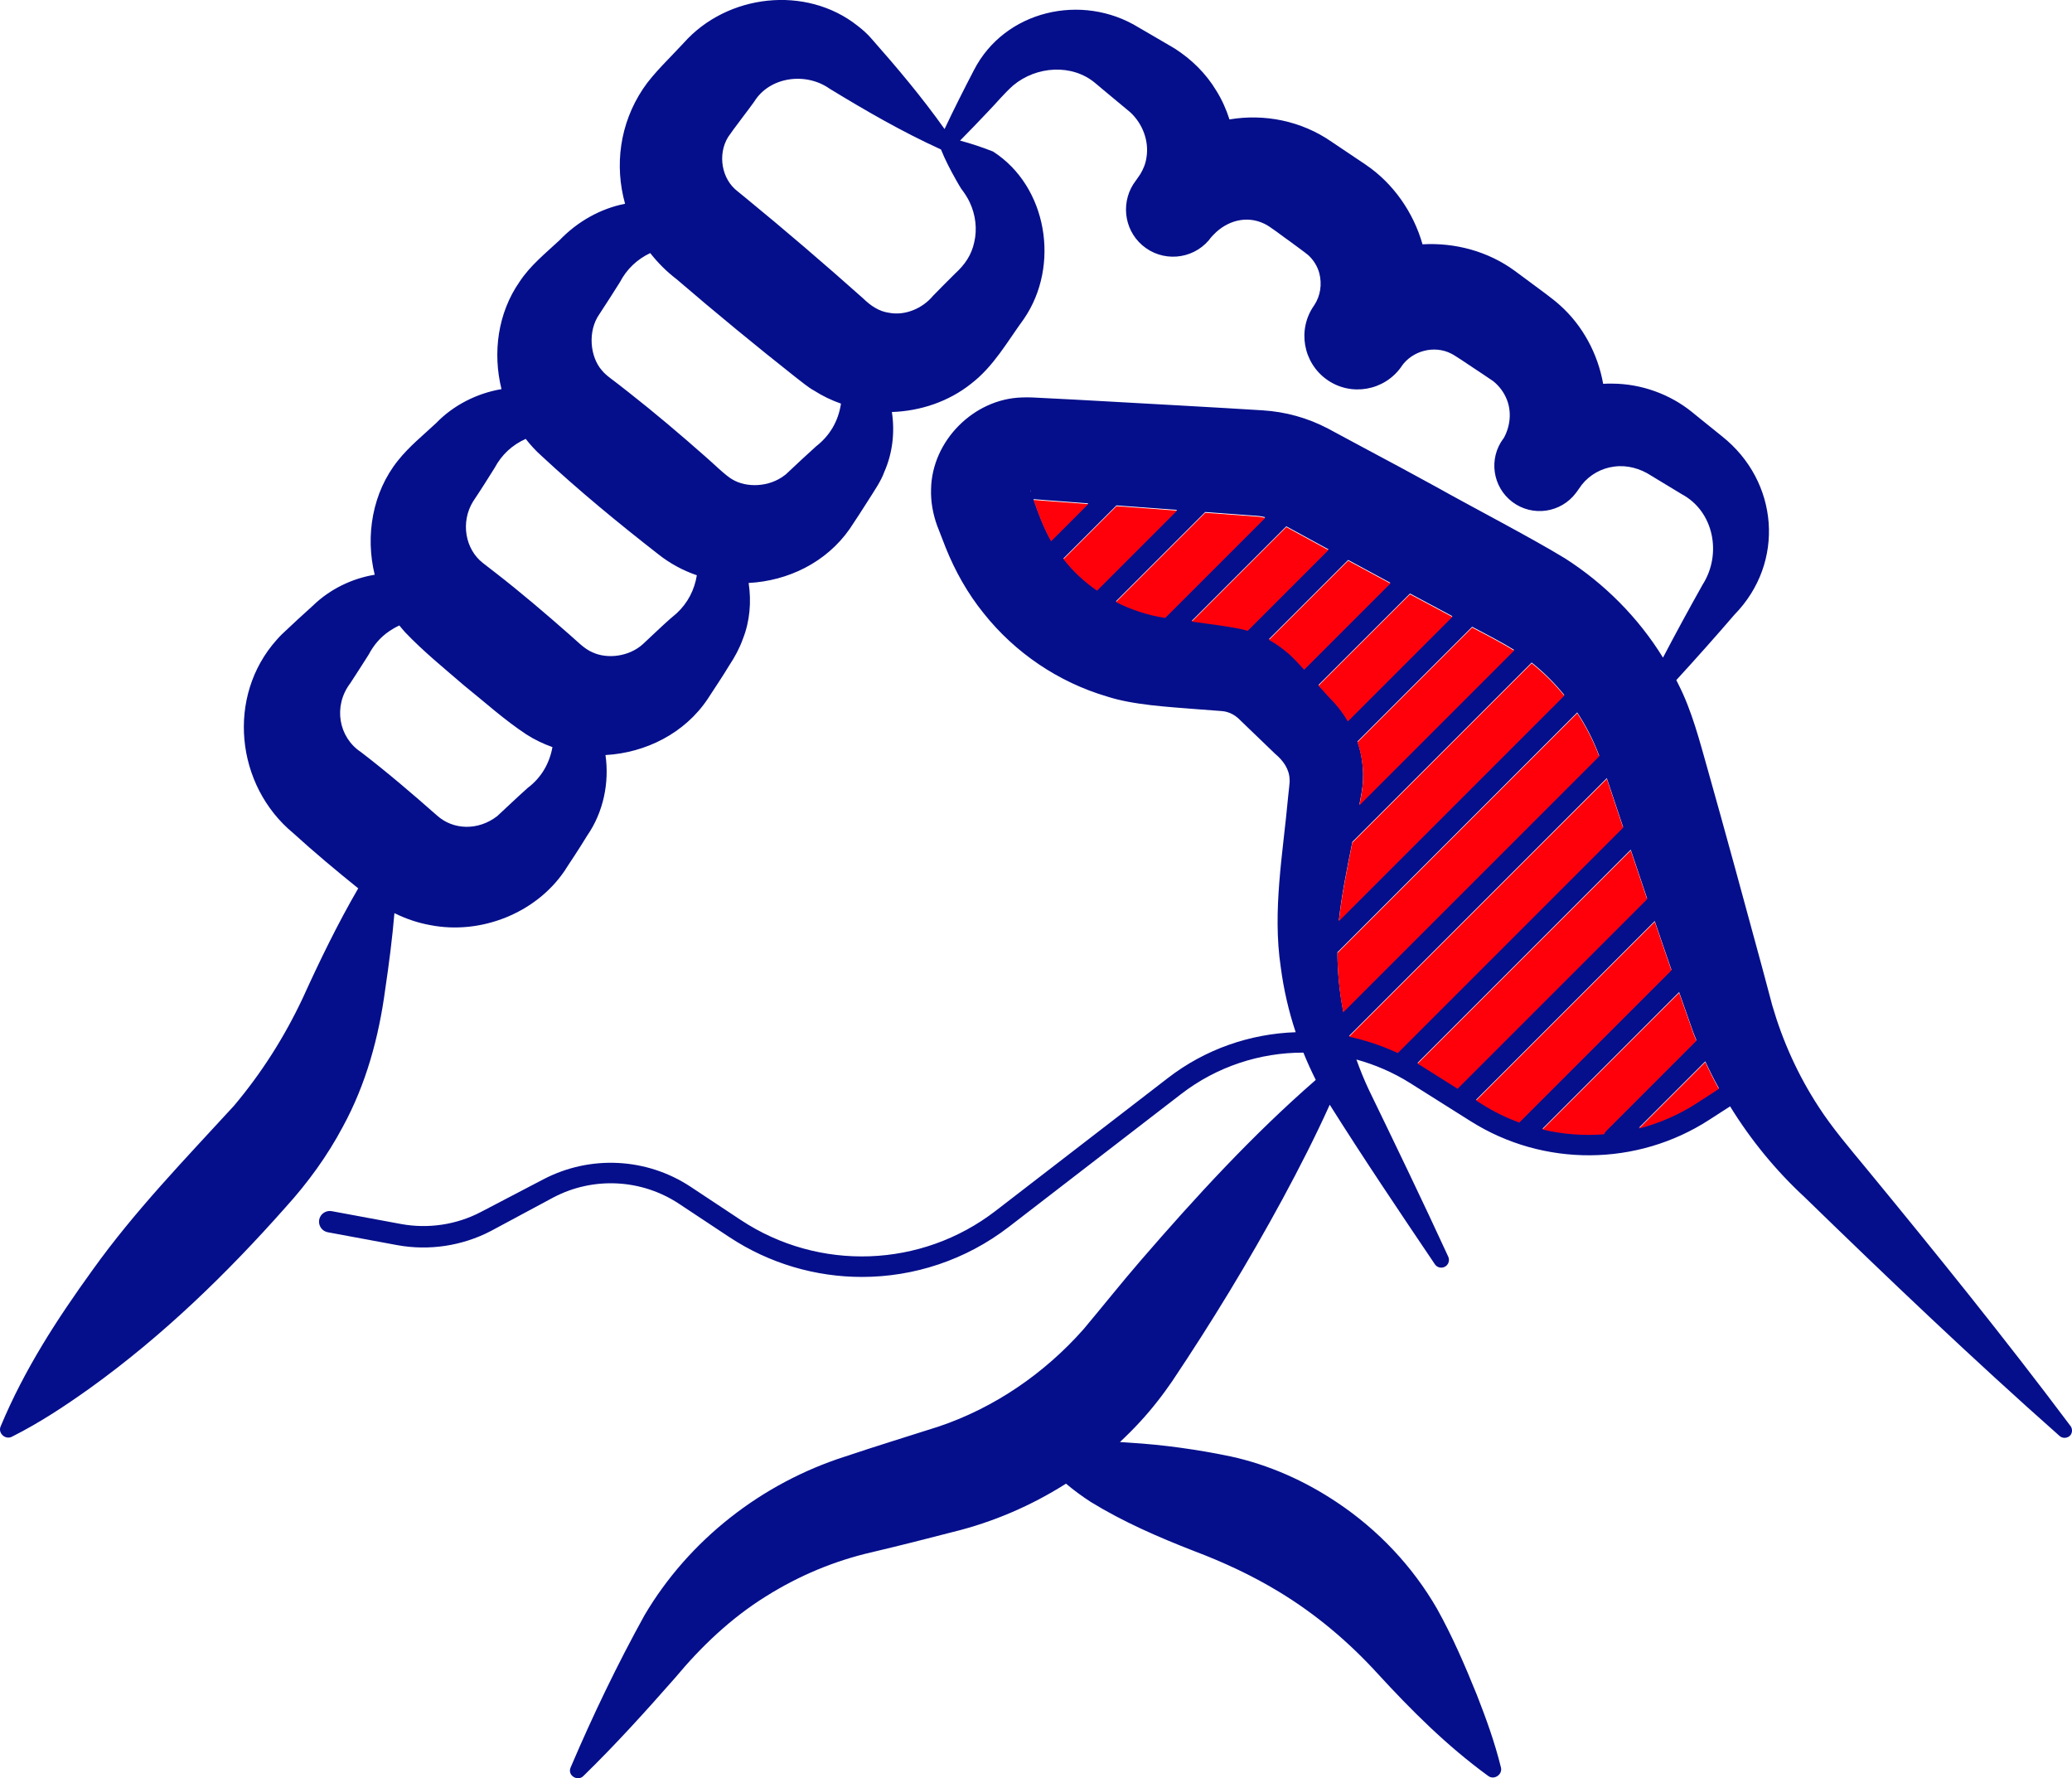
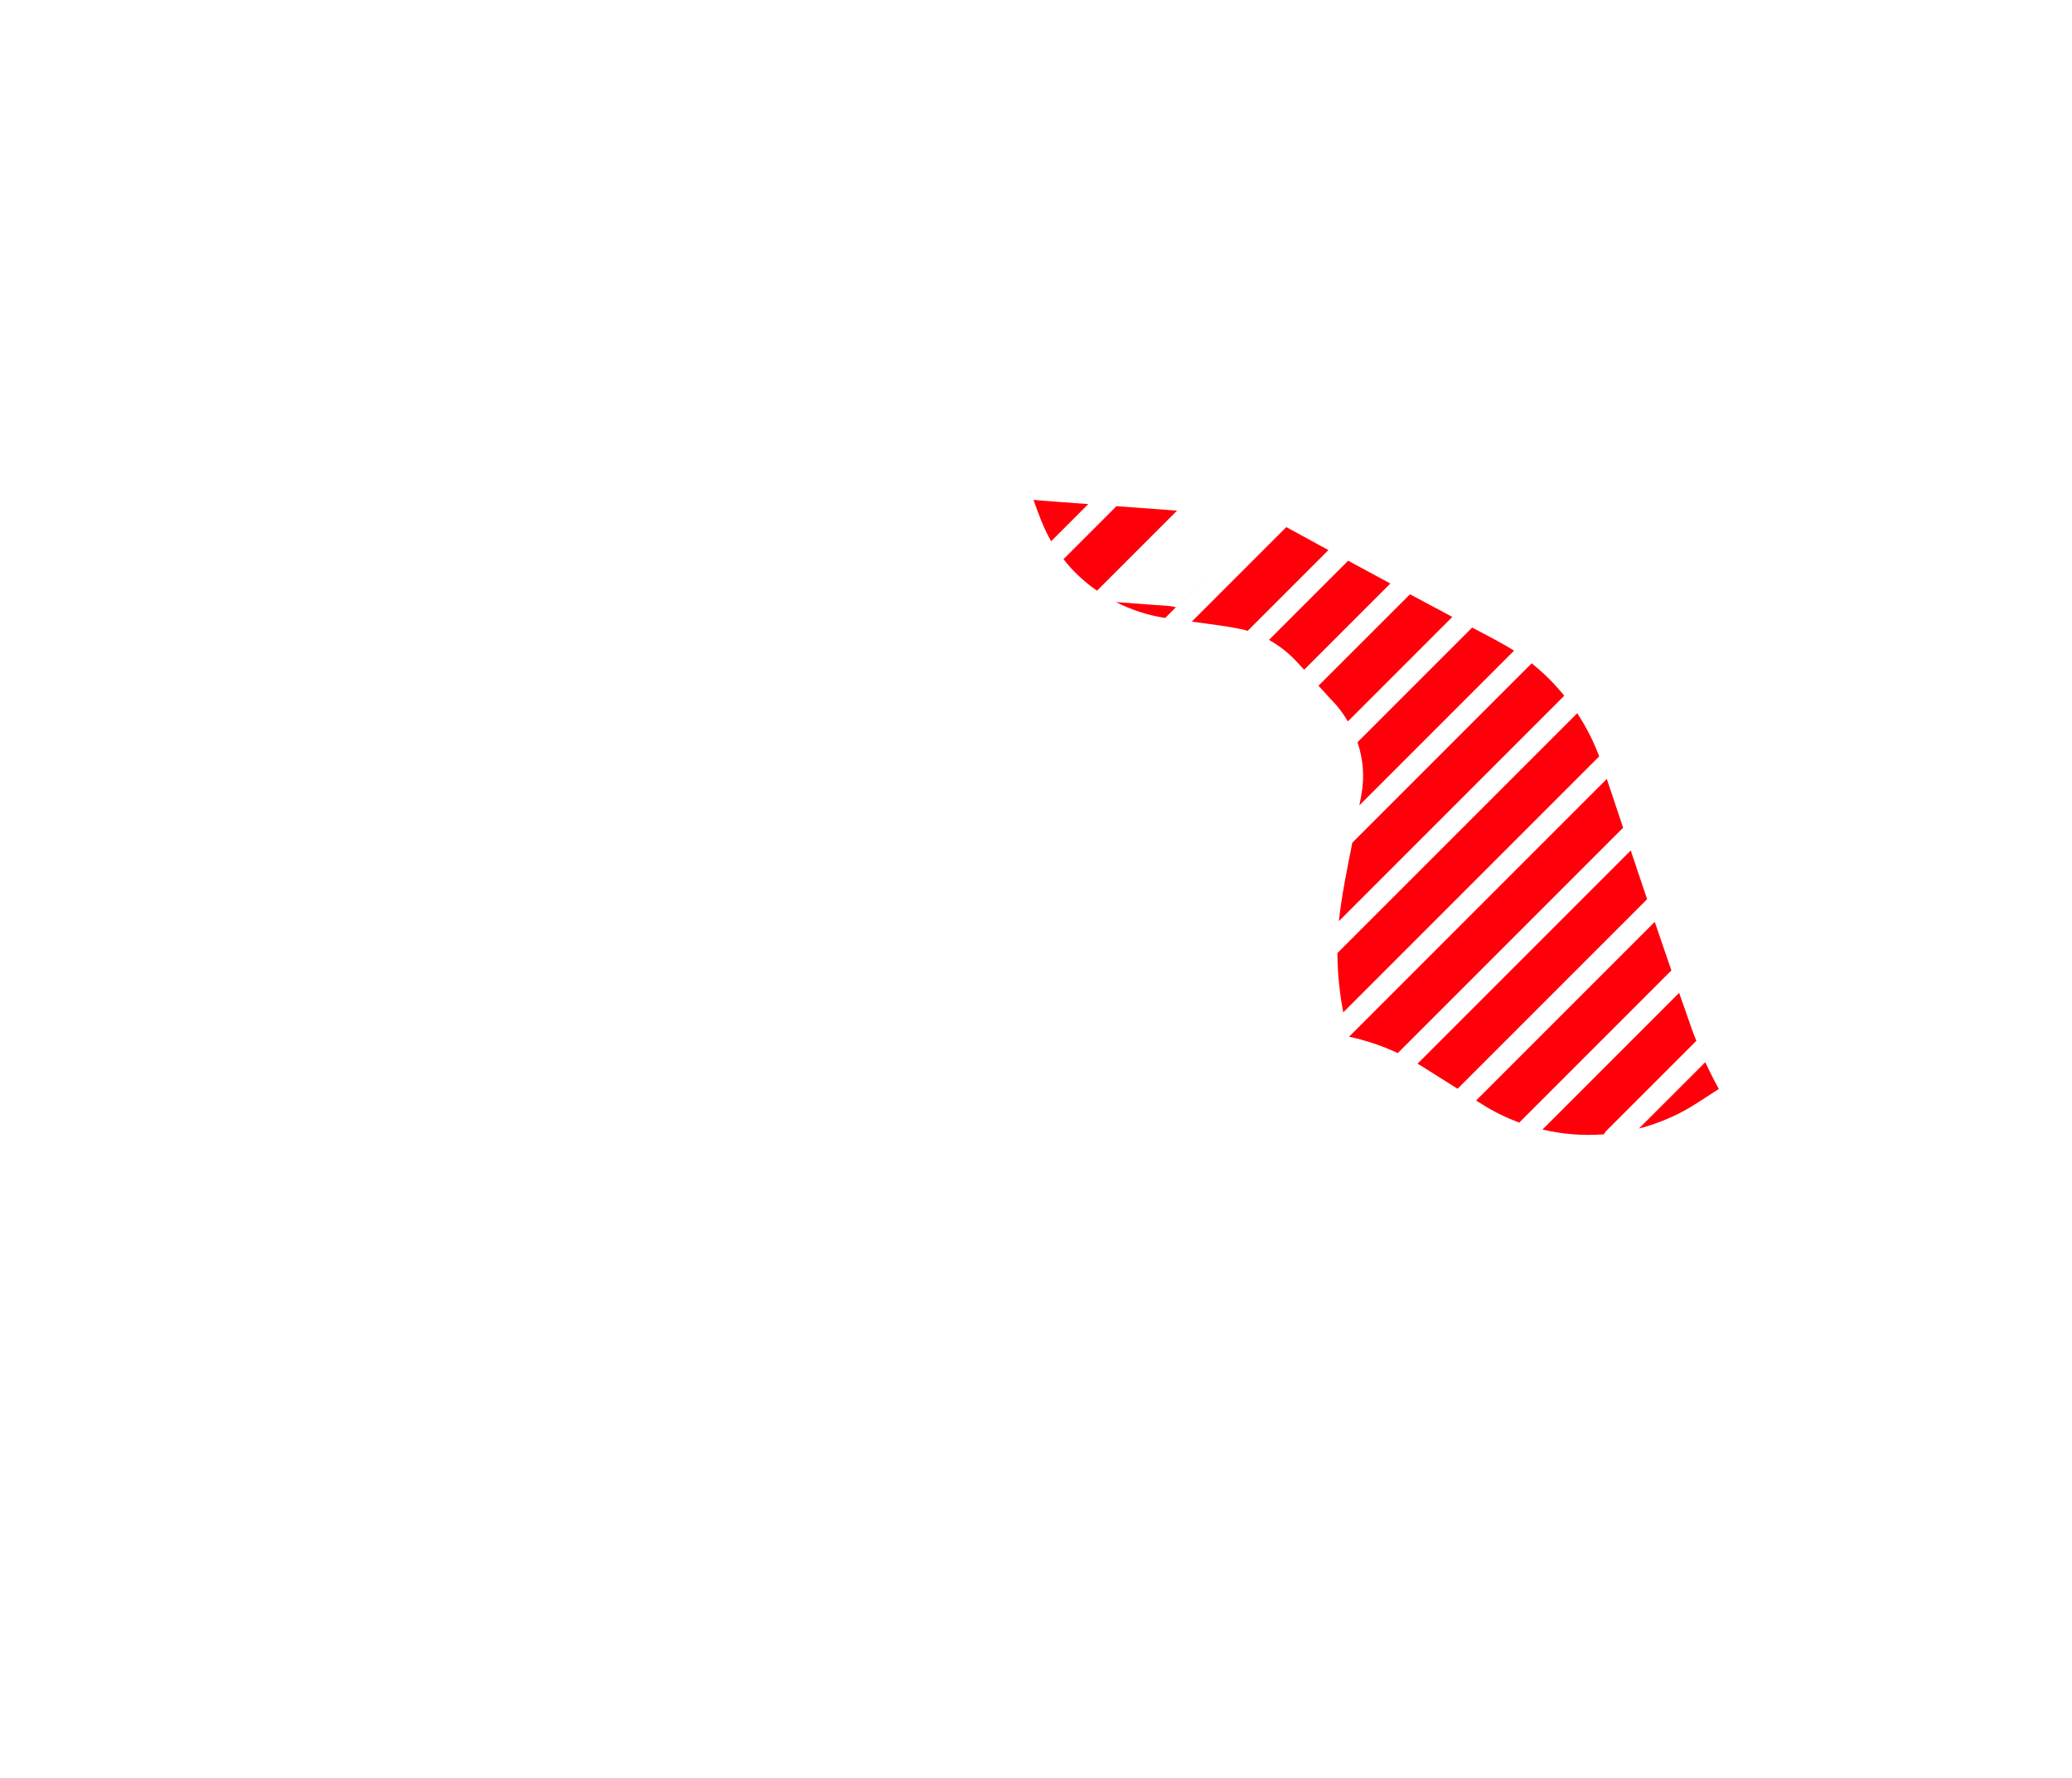
<svg xmlns="http://www.w3.org/2000/svg" id="Calque_2" data-name="Calque 2" viewBox="0 0 1132.42 971.77">
  <defs>
    <style>.cls-1 { fill: #ff000b; } .cls-1, .cls-2 { stroke-width: 0px; } .cls-2 { fill: #050f8b; }</style>
  </defs>
  <g id="Calque_1-2" data-name="Calque 1">
-     <path class="cls-2" d="m1131.55,779.19c-36-48.05-73.64-94.59-111.66-140.81-9-10.92-18.47-21.94-26.06-33.7-11.11-17.06-19.5-35.62-25.17-55.08l-5.62-21.05c-8.44-31.22-20.95-77.02-29.72-108.05-4.45-15.66-8.62-32.11-16.08-46.69-.38-.75-.75-1.41-1.08-2.16,10.83-11.81,21.47-23.77,31.83-35.81,27.84-28.5,24.14-72.84-6.84-97.41-2.95-2.44-9.19-7.36-12.09-9.75l-4.5-3.66c-12.05-9.7-27.61-15.28-43.22-15.38-1.69-.05-3.42,0-5.16.09-2.91-16.41-11.2-31.88-23.72-43.03-3.89-3.56-11.44-8.91-15.66-12.09l-9-6.66c-14.48-10.59-32.53-15.47-50.34-14.44-4.97-17.44-15.94-33.28-31.03-43.5-4.64-3.14-13.97-9.38-18.56-12.47-16.73-11.62-36.94-15.47-55.92-12.28-1.78-5.53-4.17-10.92-7.31-15.89-5.62-9.33-13.59-17.11-22.73-22.92-4.88-2.91-14.62-8.53-19.59-11.44-30.94-19.08-73.27-9.38-90.05,23.34-5.53,10.64-10.92,21.28-16.03,32.16-12.38-17.44-25.97-33.56-39.8-49.22-2.25-2.67-5.06-5.16-7.88-7.31-28.03-22.12-71.06-17.34-94.88,9.47-6.56,7.17-16.78,16.78-22.22,25.03-12.84,19.22-15.66,42.09-9.84,62.86-13.36,2.62-25.97,9.66-35.81,19.92-7.69,7.17-16.03,13.83-21.84,22.69-11.91,17.06-14.81,38.81-9.89,58.69-13.41,2.25-26.34,8.81-35.72,18.56-7.12,6.66-14.81,12.84-20.91,20.53-13.88,17.34-17.91,40.97-12.66,62.34-12.47,2.06-24.47,7.88-33.66,16.78-5.44,4.88-11.62,10.59-16.97,15.66-.89.8-2.16,2.25-3,3.19-27.42,30.7-22.5,79.45,9.14,105.61,11.48,10.45,23.39,20.39,35.48,30.14-11.3,19.45-21.05,39.56-30.38,60.09-10.03,21.28-22.5,40.88-37.5,58.69-26.72,29.16-54.19,57.42-77.34,89.81-19.41,26.86-37.22,54.28-50.2,85.41-1.64,3.75,2.62,7.5,6.14,5.67,15.38-7.73,29.25-16.97,42.66-26.53,39.66-28.5,74.77-62.53,106.97-98.91,12.09-13.31,22.78-28.03,31.22-43.92,12.75-23.34,19.73-49.12,23.2-75.23,2.06-13.88,3.84-27.66,5.02-41.53,6.23,3.09,12.84,5.34,19.69,6.56,27.56,5.34,57.47-6.52,73.17-29.48,1.12-1.73,4.12-6.38,5.34-8.16,2.16-3.28,5.11-7.97,7.12-11.25,8.91-12.84,12.19-28.97,10.03-44.06,21.98-1.22,43.36-11.91,55.88-30.7,3.84-5.95,8.16-12.28,11.81-18.38,3-4.5,5.62-9.38,7.41-14.44,3.8-9.56,4.69-20.25,3.14-30.52,21.47-1.12,42.38-11.16,55.22-29.53,3.47-5.25,7.03-10.59,10.36-15.94,2.81-4.5,6.84-10.27,8.58-15.28,4.5-10.17,5.81-21.66,4.12-32.67,15.56-.52,31.03-5.67,43.31-15.47,12.38-9.52,19.69-22.88,28.83-35.39,19.97-29.06,12.84-72.47-16.88-91.5-5.95-2.34-11.81-4.31-18-5.95,5.16-5.25,10.27-10.5,15.28-15.84,4.59-4.73,8.81-9.94,13.78-14.34,12.66-10.59,32.16-11.91,44.81-1.27l1.69,1.41,2.67,2.25c3.56,2.91,11.11,9.19,14.77,12.28,6.8,6.28,10.41,15.75,8.86,24.89-.47,3.28-1.73,6.28-3.38,9-.8,1.12-1.59,2.25-2.34,3.38-8.39,10.78-6.98,26.44,3.47,35.44,10.78,9.28,27.05,8.06,36.33-2.72.75-1.08,1.59-2.06,2.53-3l.05.05c.09-.09.09-.19.19-.28,7.17-7.41,17.77-10.55,27.52-5.86,2.91,1.22,10.59,7.31,13.22,9.09,1.59,1.17,9.56,6.94,10.92,8.16,2.81,2.62,4.92,5.95,5.95,9.7,1.59,6.05.7,12.47-2.81,17.72-9.28,13.12-6.09,31.31,7.03,40.59s31.31,6.09,40.59-7.03c.05-.05.09-.09.09-.19,5.86-8.62,17.95-11.81,27.23-7.03,1.69.75,9.75,6.23,11.53,7.41,1.45.94,10.31,6.84,11.48,7.69,3.28,2.67,5.86,6.09,7.45,10.17,2.62,6.75,1.78,14.53-1.78,20.95-.05.09-.09.14-.19.19-8.2,10.97-5.95,26.48,4.97,34.69,10.97,8.2,26.48,5.95,34.69-4.97.38-.47.7-.98,1.08-1.45.09-.09.19-.23.23-.38.66-.84,1.27-1.78,1.88-2.62,4.31-5.44,10.73-9.09,17.72-9.94,7.03-.98,14.25,1.03,20.25,4.97l3.33,2.02c3.38,2.06,9.94,6,13.31,8.06,17.72,9.47,22.03,32.91,11.44,49.45-7.41,13.22-14.62,26.44-21.66,39.89-13.41-21.8-31.97-40.45-53.53-54.23-18.14-11.11-51.28-28.31-70.12-38.91-13.08-7.22-26.25-14.25-39.42-21.28l-20.06-10.78c-11.06-5.81-23.3-9.19-35.72-9.94-24.38-1.55-61.92-3.56-86.67-4.97-7.12-.47-26.77-1.41-33.56-1.78-3.09-.19-8.25-.47-11.25-.28-26.34.7-49.22,23.72-49.69,50.06-.23,6.84,1.03,13.73,3.38,20.16l.52,1.31,4.08,10.5c5.16,12.89,12.05,25.12,20.77,35.91,17.2,21.66,40.97,37.69,67.41,45.47,14.34,4.69,34.12,5.72,49.12,6.94l11.16.84c1.73.14,3.66.19,5.34.7,2.11.61,4.12,1.69,5.81,3.19l.28.23,4.03,3.89,16.17,15.56c4.31,3.61,7.83,8.34,7.88,14.25.19.94-.47,5.62-.8,9.14-2.81,30.94-8.67,62.16-4.03,93.19,1.59,12.09,4.31,24,8.16,35.53-24.84.84-49.36,9.19-69.84,25.03l-94.12,72.56c-40.55,31.31-96.56,33.28-139.26,5.06l-27.47-18.19c-24.05-15.89-54.84-17.44-80.39-4.12l-34.27,17.91c-13.31,6.98-28.78,9.28-43.59,6.56l-37.92-7.03c-3.19-.56-6.23,1.5-6.84,4.69-.56,3.19,1.5,6.23,4.69,6.84l37.92,7.03c17.34,3.19,35.53.47,51.19-7.69l34.31-18.42c21.75-11.39,48-10.03,68.48,3.47l27.47,18.19c22.03,14.58,47.34,21.84,72.56,21.84,28.41,0,56.72-9.19,80.34-27.38l94.12-72.56c19.5-15.05,43.17-22.69,66.84-22.64,2.02,5.06,4.31,10.03,6.75,14.91-34.78,30.28-65.62,63.94-95.62,98.62-10.64,12.33-20.81,25.12-31.27,37.59-21.28,24.09-48.66,42.94-79.17,53.2-16.97,5.44-34.31,10.73-51.19,16.41-45.56,14.58-85.31,45.56-109.59,86.67-14.91,27-28.22,54.66-40.41,83.25-1.88,4.45,3.89,7.73,6.94,4.69,17.72-17.25,34.12-35.44,50.25-53.77,14.16-17.02,30.56-32.62,49.41-44.34,18.19-11.44,37.73-19.59,58.31-24.28,14.62-3.47,29.53-7.22,44.11-11.02,21.8-5.34,42.75-14.34,61.73-26.39,4.27,3.61,8.81,6.94,13.5,9.98,17.77,10.92,37.03,19.27,56.39,26.81,16.12,6.09,31.92,13.41,46.69,22.41,19.92,12.09,37.83,27.19,53.62,44.48,18.66,20.34,37.97,39.61,60.56,56.06,3.28,2.44,7.97-.84,6.94-4.69-3.42-13.88-8.16-26.86-13.17-39.66-6.61-16.31-13.22-31.69-21.75-47.02-13.41-23.25-32.3-43.22-54.66-58.12-17.62-11.81-37.31-20.58-58.08-25.12-18.09-3.75-36.66-6.38-55.12-7.5-1.88-.09-3.66-.23-5.44-.38,7.5-6.98,14.53-14.53,20.81-22.64,2.34-2.91,5.58-7.45,7.69-10.5,21.66-32.34,41.77-65.34,60.38-99.66,9.09-16.83,17.81-33.84,25.78-51.52,18.56,29.48,37.97,58.27,57.47,87.19,1.12,1.69,3.33,2.34,5.25,1.45,2.11-.94,3-3.47,2.06-5.58-14.06-30.56-28.73-60.94-43.36-91.12-2.58-5.44-4.83-11.02-6.84-16.64,10.17,2.81,20.06,7.03,29.3,12.84l33.19,20.91c39.75,25.08,90.94,24.75,130.4-.84l11.34-7.31c11.25,18.28,24.98,35.06,40.69,49.59,45.61,44.34,91.59,88.22,139.36,130.5,1.45,1.31,3.66,1.41,5.34.19,1.64-1.22,2.02-3.84.61-5.72h0ZM288.45,430.53c-2.58,2.25-6.47,5.91-9,8.25-1.88,1.78-5.86,5.44-7.73,7.22-10.31,7.97-23.95,7.69-32.91-.38-13.5-11.91-27.19-23.62-41.48-34.59-12.28-8.06-15.38-25.17-5.91-37.64,2.81-4.22,6.09-9.47,8.81-13.69.28-.42,1.08-1.69,1.31-2.06,2.58-4.88,6.19-9.38,11.39-12.84,1.64-1.12,3.47-2.16,5.34-3,1.03,1.27,2.02,2.48,3.09,3.66,9.94,10.45,21.33,19.69,32.2,29.06,11.2,9,22.08,18.89,34.12,26.81,4.5,2.91,9.28,5.16,14.25,6.94-1.59,8.86-6.09,16.73-13.5,22.27h0Zm81.38-95.39c-4.69,3.84-9.09,8.06-13.5,12.19l-4.88,4.59c-7.69,7.03-19.69,8.34-27.75,4.5-4.5-1.88-8.62-6.38-12.28-9.47-13.31-11.72-26.81-23.25-40.83-34.12-.94-.75-5.86-4.5-6.66-5.16-9.66-7.5-12.38-22.31-5.34-33.7,3.94-5.86,8.06-12.38,11.77-18.33,3.84-7.22,9.7-12.56,16.97-15.8,2.62,3.38,5.53,6.56,8.77,9.42,20.34,18.89,41.91,36.66,63.75,53.67,6.38,5.06,13.5,8.86,21,11.44-1.31,8.06-4.97,15.14-11.02,20.77h0Zm76.03-91.08c-5.11,4.59-10.22,9.38-15.19,14.06-.47.38-1.41,1.41-1.97,1.69-8.34,6.42-20.67,6.84-28.41,2.2-3.56-1.88-11.39-9.66-14.53-12.28-13.69-12.09-27.61-23.91-42-35.2l-5.39-4.22c-2.72-2.2-7.22-5.11-9.38-7.88-6.56-7.36-7.92-21.52-1.41-30.75,3.75-5.72,7.55-11.62,11.2-17.44,3.75-7.22,9.47-12.56,16.59-15.94,4.12,5.25,8.91,10.08,14.44,14.3,21.33,18.33,43.5,36.56,65.53,53.95,2.91,2.16,6.47,5.25,9.66,6.94,4.59,2.95,9.56,5.3,14.62,7.08-1.41,9.52-6.09,17.58-13.78,23.48h0Zm79.5-140.9c1.73,2.25,3.33,4.69,4.5,7.12,3.47,7.22,4.22,15.09,2.62,21.98-1.5,7.12-5.16,12.38-10.5,17.25-4.03,4.03-8.06,8.02-12,12.09-5.72,6.94-15.33,11.02-24.05,9.33-5.62-.75-10.22-3.98-14.16-7.83-21-18.7-42.75-37.36-64.5-55.17l-3.28-2.67-.8-.66c-8.86-6.66-11.11-20.2-5.25-29.72,2.53-3.84,11.62-15.56,14.25-19.31,8.44-13.69,28.22-16.31,41.25-7.08,19.55,11.91,39.42,23.44,60.84,33.19,2.39,5.95,5.25,11.34,8.2,16.59.89,1.69,1.92,3.28,2.86,4.88h0Zm208.78,449.63c-2.06-10.69-3.14-21.52-3.19-32.39l131.06-131.06c4.88,7.41,8.91,15.28,12,23.58l-139.87,139.87Zm-26.16-192.37c-4.22-4.41-9.09-8.16-14.44-11.16l43.27-43.27c7.69,4.12,15.38,8.34,23.06,12.47l-47.11,47.11c-2.16-2.34-3.89-4.27-4.78-5.16h0Zm62.62-36.09c7.97,4.27,15.75,8.44,23.16,12.38l-57.09,57.09c-2.58-4.36-5.62-8.44-9.23-12-1.17-1.31-3.84-4.22-6.84-7.5l50.02-49.97Zm56.91,30.8l-84.56,84.56c.33-1.78.98-5.06,1.12-6,1.78-9.56.94-19.41-2.16-28.5l62.67-62.67c7.73,4.03,17.2,9,22.92,12.61h0Zm-88.41,104.95l98.02-98.02c6.56,5.25,12.56,11.2,17.81,17.72l-123.19,123.19c1.55-14.39,4.55-28.64,7.36-42.89h0Zm-47.62-177.47l-54.66,54.66c-9.38-1.41-18.47-4.41-26.91-8.67l48.8-48.8c13.31.98,24.33,1.78,29.25,2.16,1.17.14,2.39.38,3.52.66h0Zm-110.25,22.55l28.97-28.97c10.41.75,22.03,1.64,33.09,2.44l-43.73,43.73c-6.94-4.78-13.17-10.59-18.33-17.2h0Zm-3.8-31.41c3.09.23,9.33.7,17.34,1.31l-20.3,20.3c-4.03-7.08-6.94-14.91-9.61-22.59,4.45.33,10.73.89,12.56.98h0Zm-14.11-5.67c.09.09,0,.14.09.23.05.19.09.33.09.52-.09-.23-.19-.47-.28-.75,0-.19.09.05.09,0Zm-2.72,4.31h-.09s-.09,0,.09,0Zm90.75,66.89l51.66-51.66c7.41,4.03,15.09,8.25,23.02,12.56l-44.16,44.16c-1.17-.38-2.34-.7-3.56-.98-7.22-1.5-17.48-2.81-26.95-4.08h0Zm85.97,226.82l140.86-140.86c2.91,8.62,5.86,17.58,8.91,26.67l-123.14,123.14c-8.53-3.98-17.53-6.98-26.62-8.95h0Zm37.41,14.77l116.53-116.53c2.95,8.81,5.95,17.72,8.95,26.62l-103.59,103.59-19.88-12.52c-.7-.38-1.36-.75-2.02-1.17h0Zm32.02,20.11l97.64-97.64c3,8.91,6.09,17.81,9.09,26.53l-83.16,83.16c-7.03-2.62-13.88-5.91-20.34-10.03l-3.23-2.02Zm36.28,15.84l74.67-74.67c2.62,7.5,5.2,14.91,7.73,21.98l1.69,4.22-49.22,49.22c-.56.56-.98,1.22-1.27,1.88-11.25.84-22.59,0-33.61-2.62h0Zm84.66-14.58c-9.94,6.47-20.77,11.16-31.97,14.06l36.28-36.28c2.3,4.97,4.73,9.84,7.41,14.62l-11.72,7.59Z" />
-     <path class="cls-1" d="m734.14,553.21c-2.06-10.69-3.14-21.52-3.19-32.39l131.06-131.06c4.88,7.41,8.91,15.28,12,23.58l-139.87,139.87Zm-26.16-192.37c-4.22-4.41-9.09-8.16-14.44-11.16l43.27-43.27c7.69,4.12,15.38,8.34,23.06,12.47l-47.11,47.11c-2.16-2.34-3.89-4.27-4.78-5.16h0Zm62.62-36.09c7.97,4.27,15.75,8.44,23.16,12.38l-57.09,57.09c-2.58-4.36-5.62-8.44-9.23-12-1.17-1.31-3.84-4.22-6.84-7.5l50.02-49.97Zm56.91,30.8l-84.56,84.56c.33-1.78.98-5.06,1.12-6,1.78-9.56.94-19.41-2.16-28.5l62.67-62.67c7.73,4.03,17.2,9,22.92,12.61h0Zm-88.41,104.95l98.02-98.02c6.56,5.25,12.56,11.2,17.81,17.72l-123.19,123.19c1.55-14.39,4.55-28.64,7.36-42.89h0Zm-47.62-177.47l-54.66,54.66c-9.38-1.41-18.47-4.41-26.91-8.67l48.8-48.8c13.31.98,24.33,1.78,29.25,2.16,1.17.14,2.39.38,3.52.66h0Zm-110.25,22.55l28.97-28.97c10.41.75,22.03,1.64,33.09,2.44l-43.73,43.73c-6.94-4.78-13.17-10.59-18.33-17.2h0Zm-3.8-31.41c3.09.23,9.33.7,17.34,1.31l-20.3,20.3c-4.03-7.08-6.94-14.91-9.61-22.59,4.45.33,10.73.89,12.56.98h0Zm-14.11-5.67c.09.09,0,.14.09.23.05.19.09.33.09.52-.09-.23-.19-.47-.28-.75,0-.19.09.05.09,0Zm-2.72,4.31h-.09s-.09,0,.09,0Zm90.75,66.89l51.66-51.66c7.41,4.03,15.09,8.25,23.02,12.56l-44.16,44.16c-1.17-.38-2.34-.7-3.56-.98-7.22-1.5-17.48-2.81-26.95-4.08h0Zm85.97,226.82l140.86-140.86c2.91,8.62,5.86,17.58,8.91,26.67l-123.14,123.14c-8.53-3.98-17.53-6.98-26.62-8.95h0Zm37.41,14.77l116.53-116.53c2.95,8.81,5.95,17.72,8.95,26.62l-103.59,103.59-19.88-12.52c-.7-.38-1.36-.75-2.02-1.17h0Zm32.02,20.11l97.64-97.64c3,8.91,6.09,17.81,9.09,26.53l-83.16,83.16c-7.03-2.62-13.88-5.91-20.34-10.03l-3.23-2.02Zm36.28,15.84l74.67-74.67c2.62,7.5,5.2,14.91,7.73,21.98l1.69,4.22-49.22,49.22c-.56.56-.98,1.22-1.27,1.88-11.25.84-22.59,0-33.61-2.62h0Zm84.66-14.58c-9.94,6.47-20.77,11.16-31.97,14.06l36.28-36.28c2.3,4.97,4.73,9.84,7.41,14.62l-11.72,7.59Z" />
+     <path class="cls-1" d="m734.14,553.21c-2.06-10.69-3.14-21.52-3.19-32.39l131.06-131.06c4.88,7.41,8.91,15.28,12,23.58l-139.87,139.87Zm-26.16-192.37c-4.22-4.41-9.09-8.16-14.44-11.16l43.27-43.27c7.69,4.12,15.38,8.34,23.06,12.47l-47.11,47.11c-2.16-2.34-3.89-4.27-4.78-5.16h0Zm62.62-36.09c7.97,4.27,15.75,8.44,23.16,12.38l-57.09,57.09c-2.58-4.36-5.62-8.44-9.23-12-1.17-1.31-3.84-4.22-6.84-7.5l50.02-49.97Zm56.91,30.8l-84.56,84.56c.33-1.78.98-5.06,1.12-6,1.78-9.56.94-19.41-2.16-28.5l62.67-62.67c7.73,4.03,17.2,9,22.92,12.61h0Zm-88.41,104.95l98.02-98.02c6.56,5.25,12.56,11.2,17.81,17.72l-123.19,123.19c1.55-14.39,4.55-28.64,7.36-42.89h0Zm-47.62-177.47l-54.66,54.66c-9.38-1.41-18.47-4.41-26.91-8.67c13.31.98,24.33,1.78,29.25,2.16,1.17.14,2.39.38,3.52.66h0Zm-110.25,22.55l28.97-28.97c10.41.75,22.03,1.64,33.09,2.44l-43.73,43.73c-6.94-4.78-13.17-10.59-18.33-17.2h0Zm-3.8-31.41c3.09.23,9.33.7,17.34,1.31l-20.3,20.3c-4.03-7.08-6.94-14.91-9.61-22.59,4.45.33,10.73.89,12.56.98h0Zm-14.11-5.67c.09.09,0,.14.09.23.05.19.09.33.09.52-.09-.23-.19-.47-.28-.75,0-.19.09.05.09,0Zm-2.72,4.31h-.09s-.09,0,.09,0Zm90.75,66.89l51.66-51.66c7.41,4.03,15.09,8.25,23.02,12.56l-44.16,44.16c-1.17-.38-2.34-.7-3.56-.98-7.22-1.5-17.48-2.81-26.95-4.08h0Zm85.97,226.82l140.86-140.86c2.91,8.62,5.86,17.58,8.91,26.67l-123.14,123.14c-8.53-3.98-17.53-6.98-26.62-8.95h0Zm37.41,14.77l116.53-116.53c2.95,8.81,5.95,17.72,8.95,26.62l-103.59,103.59-19.88-12.52c-.7-.38-1.36-.75-2.02-1.17h0Zm32.02,20.11l97.64-97.64c3,8.91,6.09,17.81,9.09,26.53l-83.16,83.16c-7.03-2.62-13.88-5.91-20.34-10.03l-3.23-2.02Zm36.28,15.84l74.67-74.67c2.62,7.5,5.2,14.91,7.73,21.98l1.69,4.22-49.22,49.22c-.56.56-.98,1.22-1.27,1.88-11.25.84-22.59,0-33.61-2.62h0Zm84.66-14.58c-9.94,6.47-20.77,11.16-31.97,14.06l36.28-36.28c2.3,4.97,4.73,9.84,7.41,14.62l-11.72,7.59Z" />
  </g>
</svg>